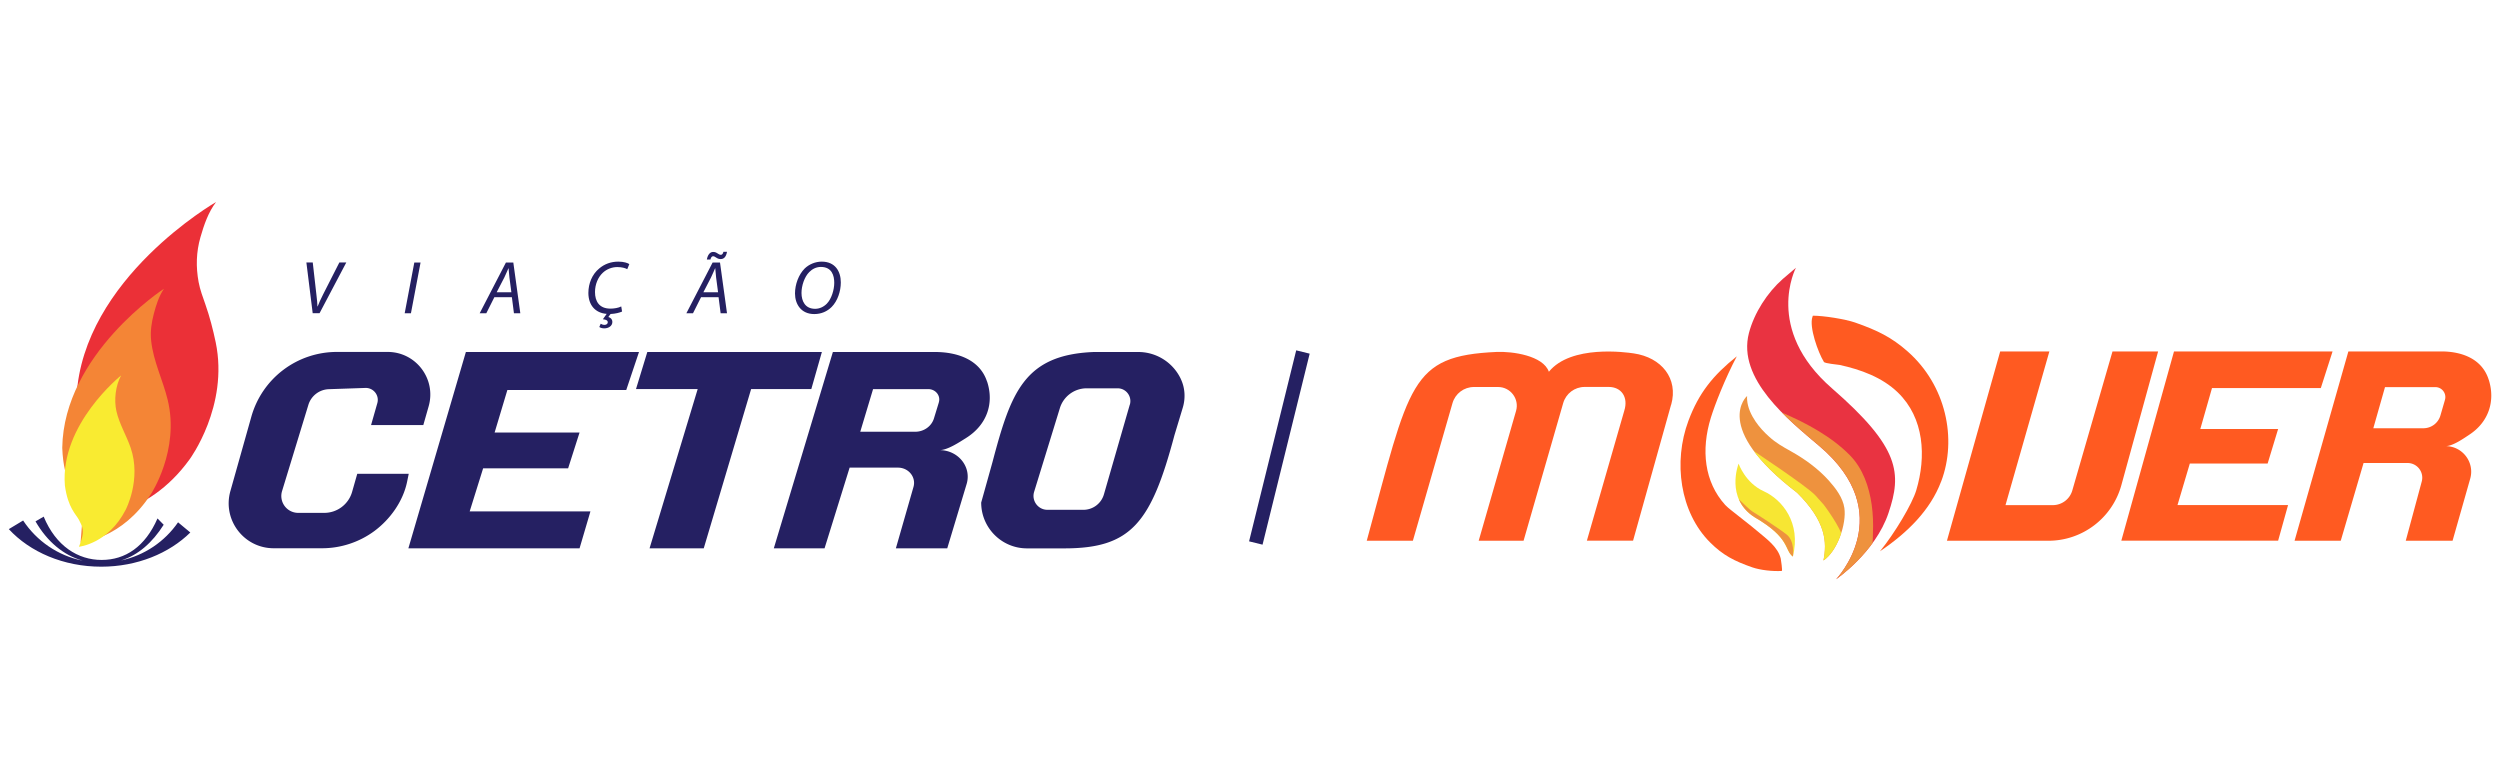
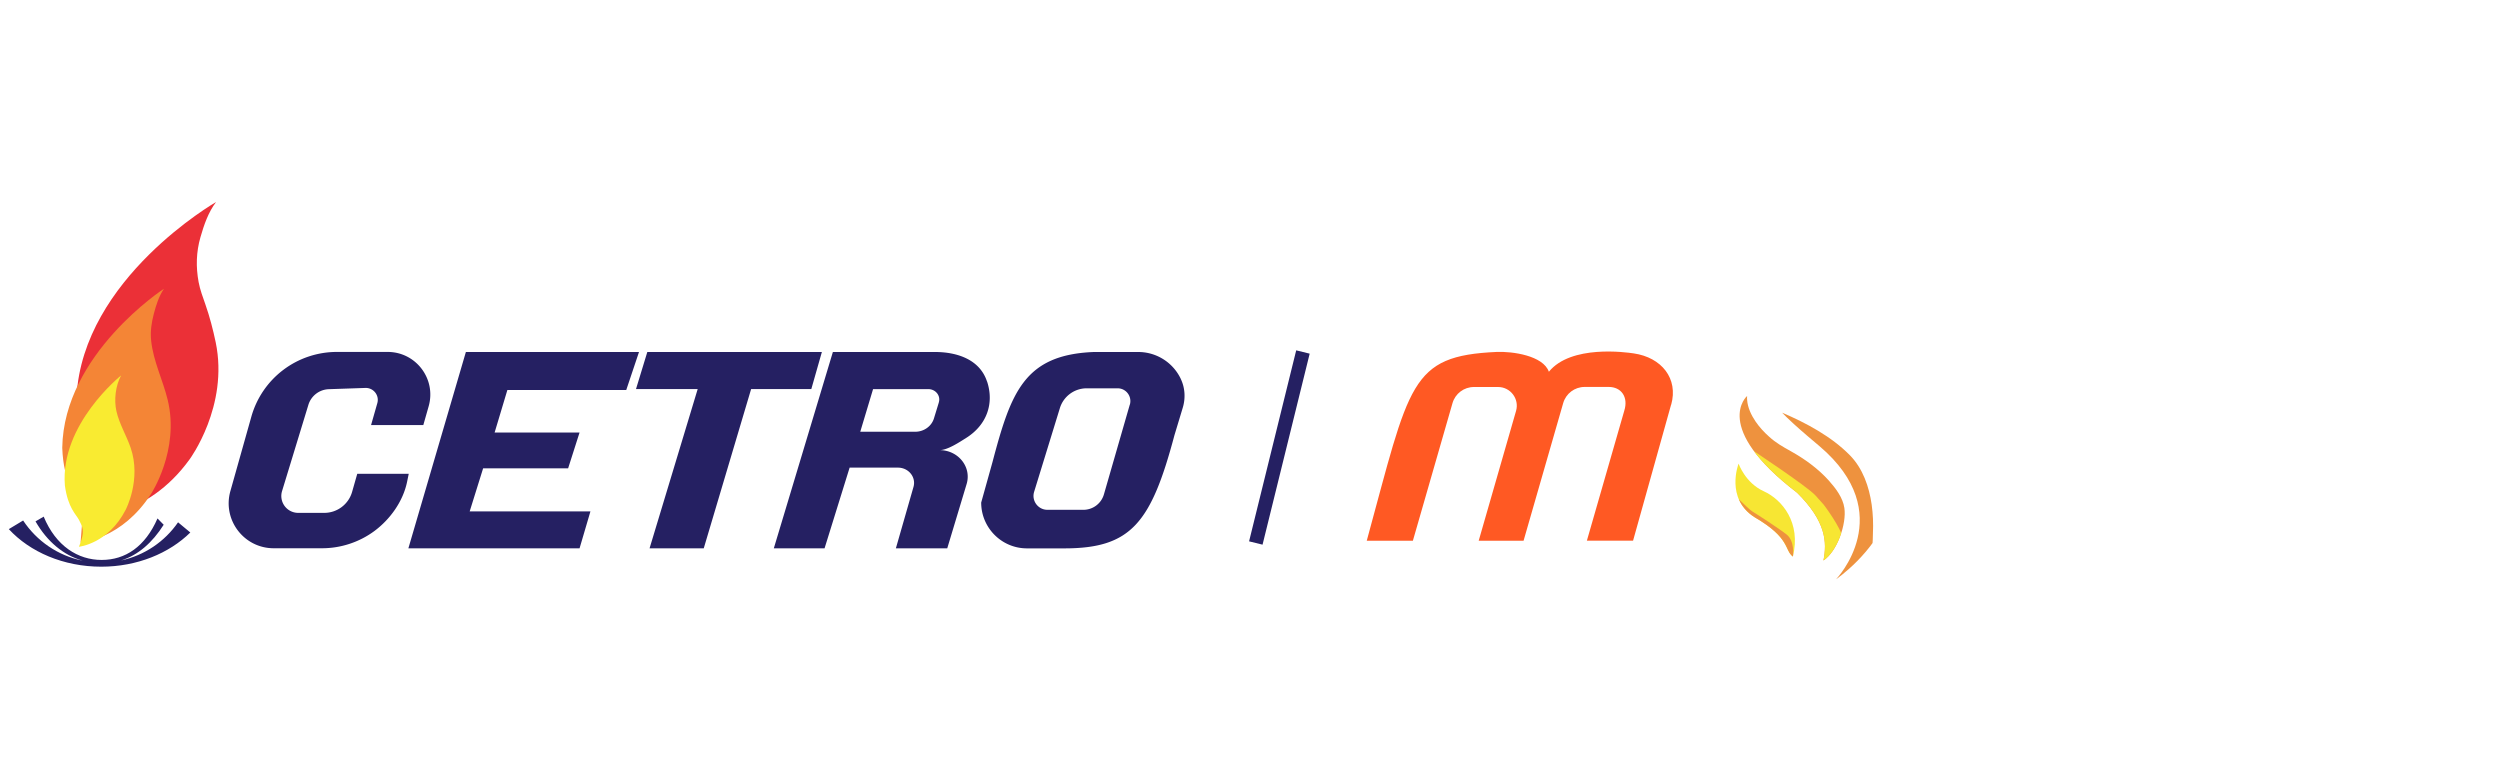
<svg xmlns="http://www.w3.org/2000/svg" id="Camada_1" viewBox="0 0 400 125">
  <defs>
    <clipPath id="clippath">
      <path d="M287.35 42.84s-5.18 9.77 5.76 19.29 11.18 13.61 9.05 19.95-8.39 10.6-8.39 10.6 10.1-10.48-2.67-21.31c-4.87-4.13-13.2-10.7-11.27-18.09.84-3.21 2.93-6.46 5.42-8.65.65-.57 1.54-1.31 2.09-1.78Z" class="cls-1" />
    </clipPath>
    <clipPath id="clippath-1">
      <path d="M279.55 63.34s-5.81 4.94 8 15.51c4.61 4.57 4.79 7.89 4.2 10.83 2.21-1.47 3.72-5.86 3.35-8.4-.24-1.65-1.39-3.16-2.47-4.37-1.74-1.94-3.88-3.48-6.14-4.74-1.24-.69-2.35-1.32-3.41-2.28-.82-.73-1.57-1.54-2.19-2.45-.69-1.02-1.26-2.21-1.35-3.45-.02-.22-.02-.43 0-.65Z" class="cls-1" />
    </clipPath>
    <style>.cls-1{fill:none}.cls-4{fill:#f7e633}.cls-9{fill:#ee923e}.cls-11{fill:#ff5a21}.cls-12{fill:#252062}</style>
  </defs>
-   <path d="m50.03 50.11-1.01-8.12h1.02l.59 5.2c.1.83.14 1.3.16 1.83h.04c.2-.51.45-1.11.89-1.96l2.58-5.07h1.11l-4.28 8.12h-1.1ZM67.29 42l-1.54 8.12h-1L66.29 42h1Zm11.81 5.55-1.29 2.57h-1.06l4.2-8.12h1.18l1.12 8.12h-1.02l-.33-2.57h-2.81Zm2.72-.79-.31-2.35c-.05-.42-.11-1.01-.14-1.49h-.02c-.22.48-.42.99-.66 1.48l-1.22 2.36h2.36Zm18.54-3.69c-.3-.18-.88-.34-1.6-.34-.84 0-1.7.33-2.32.92-.76.71-1.24 1.85-1.24 3.08 0 1.46.66 2.65 2.47 2.65.61 0 1.29-.12 1.73-.35l.13.82c-.41.18-1.05.35-1.84.39l-.36.48c.4.1.65.4.65.78 0 .69-.66 1.04-1.3 1.04-.34 0-.64-.1-.79-.22l.22-.52c.18.11.39.18.6.18.28 0 .53-.14.53-.42s-.25-.43-.78-.48l.61-.86c-1.83-.14-2.93-1.41-2.93-3.35 0-1.53.61-2.99 1.73-3.91.83-.71 1.87-1.1 3.06-1.1.9 0 1.54.23 1.76.4l-.33.81Zm11.81 4.48-1.29 2.57h-1.06l4.2-8.12h1.18l1.12 8.12h-1.02l-.33-2.57h-2.81Zm2.72-.79-.31-2.35c-.05-.42-.11-1.01-.14-1.49h-.02c-.22.48-.42.99-.66 1.48l-1.22 2.36h2.36Zm-1.79-5.25c.12-.71.49-1.2.99-1.2.33 0 .51.1.72.24.18.12.35.22.53.22.19 0 .33-.16.41-.48h.57c-.13.75-.46 1.16-1 1.16-.31 0-.49-.08-.72-.23-.2-.12-.33-.23-.52-.22-.19 0-.33.19-.41.52h-.57Zm21.43 3.68c0 1.41-.51 2.96-1.47 3.93-.72.71-1.66 1.13-2.78 1.13-2.1 0-3.08-1.58-3.08-3.3 0-1.43.57-3.01 1.55-3.99.69-.67 1.7-1.1 2.72-1.1 2.18 0 3.06 1.59 3.06 3.32Zm-5.05-1.66c-.78.78-1.24 2.2-1.24 3.34 0 1.32.59 2.54 2.18 2.54.69 0 1.35-.3 1.86-.81.76-.77 1.2-2.23 1.2-3.36s-.37-2.53-2.14-2.53c-.72 0-1.36.31-1.86.82Z" class="cls-12" />
-   <path d="M310.59 77.03c2.58-6.81.77-15.4-5.37-20.8-2.56-2.26-4.84-3.38-8.42-4.63-1.56-.54-4.98-1.09-6.74-1.09-.03.06-.05.13-.07.19-.56 1.61.9 5.68 1.83 7.2.16.27 2.13.41 2.52.49 3.35.73 6.79 1.97 9.3 4.39 4.26 4.1 4.57 10.3 2.96 15.67-.65 2.16-3.43 6.86-5.81 9.76 4.44-3 8.06-6.6 9.79-11.17Zm-40.44-9.71c-2.46 6.58-1.37 14.64 3.47 19.47 2.02 2.02 3.85 2.98 6.76 3.99 1.27.44 3.26.66 4.71.57.13 0-.14-1.85-.17-1.97-.45-1.87-2.28-3.16-3.67-4.34s-2.87-2.27-4.28-3.42c-.32-.26-.66-.53-.94-.83-3.34-3.69-3.89-8.8-2.29-13.97.64-2.08 2.24-6.18 4.15-9.81-3.82 3.05-6.09 5.89-7.74 10.31Z" class="cls-11" />
  <path d="m267.38 64.73-6.09 21.78h-7.39l5.98-20.78c.7-2.21-.49-3.82-2.48-3.82h-3.86c-1.59 0-2.99 1.05-3.43 2.59l-6.34 22.02h-7.18l5.98-20.78c.55-1.91-.89-3.82-2.88-3.82h-3.86c-1.59 0-2.99 1.05-3.43 2.58l-6.34 22.02h-7.38c6.89-25.2 6.86-29.58 20.78-30.21 2.5-.11 7.44.57 8.36 3.17 3.54-4.35 12.33-3.12 13.56-2.94 4.49.65 7.18 4.04 6.01 8.21Z" style="fill:#ff5923" />
-   <path d="M320.04 56.23h7.86l-7.02 24.59h7.57c1.45 0 2.72-.96 3.12-2.35L338 56.23h7.3l-5.88 21.39c-1.45 5.26-6.23 8.9-11.68 8.9h-16.23l8.52-30.29Zm27.8 0-8.43 30.28h25.09l1.59-5.7H348.4l1.97-6.64h12.45l1.68-5.53h-12.45l1.87-6.55h17.41l1.88-5.86h-25.37zm50.36 4.55c-1.04-3.37-4.31-4.55-7.58-4.55h-14.88l-8.61 30.29h7.39l3.65-12.44h7.04a2.35 2.35 0 0 1 2.27 2.96l-2.56 9.48h7.49l2.82-9.92c.75-2.62-1.22-5.22-3.94-5.22 1.17 0 2.94-1.26 3.86-1.87 3-1.99 4.13-5.3 3.06-8.72Zm-7.01 3.21-.72 2.48a2.838 2.838 0 0 1-2.73 2.05h-8.01l1.87-6.58h8.06c1.06 0 1.83 1.02 1.53 2.04Z" class="cls-11" />
-   <path d="M287.35 42.84s-5.18 9.77 5.76 19.29 11.18 13.61 9.05 19.95-8.39 10.6-8.39 10.6 10.1-10.48-2.67-21.31c-4.87-4.13-13.2-10.7-11.27-18.09.84-3.21 2.93-6.46 5.42-8.65.65-.57 1.54-1.31 2.09-1.78Z" style="fill:#e93341" />
  <path d="M285.14 66.03c3.85 1.64 7.91 3.82 10.86 6.83 2.06 2.11 3.06 5.02 3.47 7.89.21 1.51.27 3.03.2 4.55-.05 1.26.03 2.99-.67 4.08-.92 1.42-5.22 3.31-5.22 3.31l-8.64-26.66Z" class="cls-9" style="clip-path:url(#clippath)" />
  <path d="M278.18 74.2s1.06 3.06 4.02 4.4 6 5.05 4.66 10.44c-1.4-1.03-.34-2.92-6.12-6.28-4.75-2.99-2.57-8.57-2.57-8.57Z" class="cls-4" />
-   <path d="M286.87 89.03v.02c-1.4-1.03-.33-2.92-6.11-6.28-1.31-.82-2.09-1.85-2.54-2.89.61.6 1.78 1.73 2.15 1.95.51.3 4.16 2.64 5.5 3.7 1.28 1.01 1.03 3.28 1.01 3.5Zm-7.32-25.69s-5.81 4.94 8 15.51c4.61 4.57 4.79 7.89 4.2 10.83 2.21-1.47 3.72-5.86 3.35-8.4-.24-1.65-1.39-3.16-2.47-4.37-1.74-1.94-3.88-3.48-6.14-4.74-1.24-.69-2.35-1.32-3.41-2.28-.82-.73-1.57-1.54-2.19-2.45-.69-1.02-1.26-2.21-1.35-3.45-.02-.22-.02-.43 0-.65Z" class="cls-9" />
+   <path d="M286.87 89.03v.02c-1.4-1.03-.33-2.92-6.11-6.28-1.31-.82-2.09-1.85-2.54-2.89.61.6 1.78 1.73 2.15 1.95.51.3 4.16 2.64 5.5 3.7 1.28 1.01 1.03 3.28 1.01 3.5Zm-7.32-25.69s-5.81 4.94 8 15.51c4.61 4.57 4.79 7.89 4.2 10.83 2.21-1.47 3.72-5.86 3.35-8.4-.24-1.65-1.39-3.16-2.47-4.37-1.74-1.94-3.88-3.48-6.14-4.74-1.24-.69-2.35-1.32-3.41-2.28-.82-.73-1.57-1.54-2.19-2.45-.69-1.02-1.26-2.21-1.35-3.45-.02-.22-.02-.43 0-.65" class="cls-9" />
  <path d="M279.84 71.66s9.32 6.15 10.63 7.61l1.31 1.46s2.74 3.59 3.11 5.48c.37 1.89-2.71 4.51-2.71 4.51l-2.44-1.67-.85-4.59-3.17-5.68-3.9-3.17-2.26-3.01.28-.94Z" class="cls-4" style="clip-path:url(#clippath-1)" />
  <path d="M34.58 32.32S13.26 44.54 12.25 63.43c0 6.96 2.35 9.35 2.99 11.08.7 1.9 1.13 3.16.37 5.21-.48 1.3-1.5 3-1.5 3s9.28.4 16.23-9.23c0 0 6.3-8.51 4.17-18.73-.43-2.04-.95-4.06-1.64-6.03-.41-1.18-.86-2.35-1.09-3.59-.45-2.43-.39-4.81.29-7.18.56-1.96 1.26-4.01 2.51-5.65Z" style="fill:#eb3037" />
  <path d="M30.46 85.19c-3.39 3.34-8.52 5.48-14.26 5.48-6.05 0-11.42-2.36-14.79-6.01l2.29-1.38c2.16 3.27 5.57 5.64 9.54 6.43-3.08-.86-5.7-3.06-7.56-6.29l1.31-.76c1.95 4.71 5.48 6.93 9.27 6.93s6.97-2.12 8.94-6.64l.99 1.01c-1.82 2.87-4.09 4.87-6.84 5.72 3.77-.81 7.02-3.04 9.14-6.11l1.96 1.63Z" class="cls-12" />
  <path d="M12.89 86.81c.87-.12 2.27-.42 3.9-1.17 2.31-1.06 5.06-3.02 7.38-6.62 0 0 4.6-6.97 2.67-15-.78-3.23-2.32-6.22-2.66-9.54-.15-1.48.06-2.84.43-4.27.36-1.39.82-2.82 1.62-4.01 0 0-16.04 10.44-16.27 25.45.05 1.43.22 2.61.44 3.6.64 2.84 1.77 4.09 2.18 5.09.56 1.4.92 2.35.52 3.83" style="fill:#f48536" />
  <path d="M19.39 60.06s-9.8 7.81-9.01 17.61c.48 3.59 1.81 4.65 2.25 5.5.48.93.78 1.55.54 2.66-.15.71-.54 1.65-.54 1.65s4.66-.45 7.47-5.9c0 0 2.56-4.83.8-9.95-.68-1.97-1.8-3.78-2.27-5.83-.41-1.82-.15-4.09.76-5.75Z" style="fill:#f9eb31" />
  <path d="m74.54 56.32-9.2 31.41h27.39l1.74-5.91H75.15l2.15-6.89h13.6l1.83-5.73H79.14l2.04-6.8h19.02l2.04-6.08h-27.7zm83.38 4.72c-1.14-3.49-4.73-4.72-8.32-4.72h-16.34l-9.45 31.41h8.12l4.01-12.91h7.73c1.7 0 2.93 1.52 2.49 3.08l-2.82 9.83h8.22l3.1-10.29c.82-2.72-1.34-5.42-4.33-5.42 1.29 0 3.23-1.31 4.24-1.94 3.3-2.07 4.53-5.49 3.36-9.05Zm-7.7 3.33-.79 2.58c-.39 1.26-1.61 2.13-3 2.13h-8.79l2.05-6.82h8.84c1.17 0 2.01 1.06 1.68 2.12Zm-48.46-2.12h9.87l-7.7 25.48h8.67l7.58-25.48h9.63l1.69-5.93h-27.93l-1.81 5.93zm87.17-1.62a7.529 7.529 0 0 0-6.81-4.31h-7.11c-11.16.44-13.27 6.49-16.23 17.68l-1.79 6.41c0 4.04 3.28 7.33 7.32 7.33h5.99c10.69 0 13.88-4.1 17.61-18.1l1.33-4.4c.46-1.52.37-3.17-.31-4.6Zm-8.16 4.1-4.14 14.36a3.417 3.417 0 0 1-3.29 2.48h-5.75c-1.5 0-2.57-1.45-2.13-2.88l4.12-13.39a4.486 4.486 0 0 1 4.3-3.17h4.94c1.36 0 2.33 1.3 1.96 2.61ZM65.41 75.81h-8.25l-.82 2.88c-.57 2-2.39 3.37-4.47 3.37h-4.16a2.7 2.7 0 0 1-2.58-3.49l4.21-13.79a3.545 3.545 0 0 1 3.27-2.51l5.85-.2c1.3-.04 2.27 1.19 1.91 2.44l-1 3.5h8.36l.86-3.02c1.23-4.36-2.04-8.68-6.56-8.68H53.9a14.21 14.21 0 0 0-13.69 10.38l-3.35 11.89c-1.29 4.59 2.16 9.14 6.93 9.14h7.75c3 0 5.97-.98 8.38-2.77 2.52-1.88 4.56-4.73 5.21-7.84l.27-1.32Z" class="cls-12" />
  <path d="m208.47 56.32-7.54 30.56" style="stroke:#252062;stroke-miterlimit:10;stroke-width:2.22px;fill:none" />
</svg>